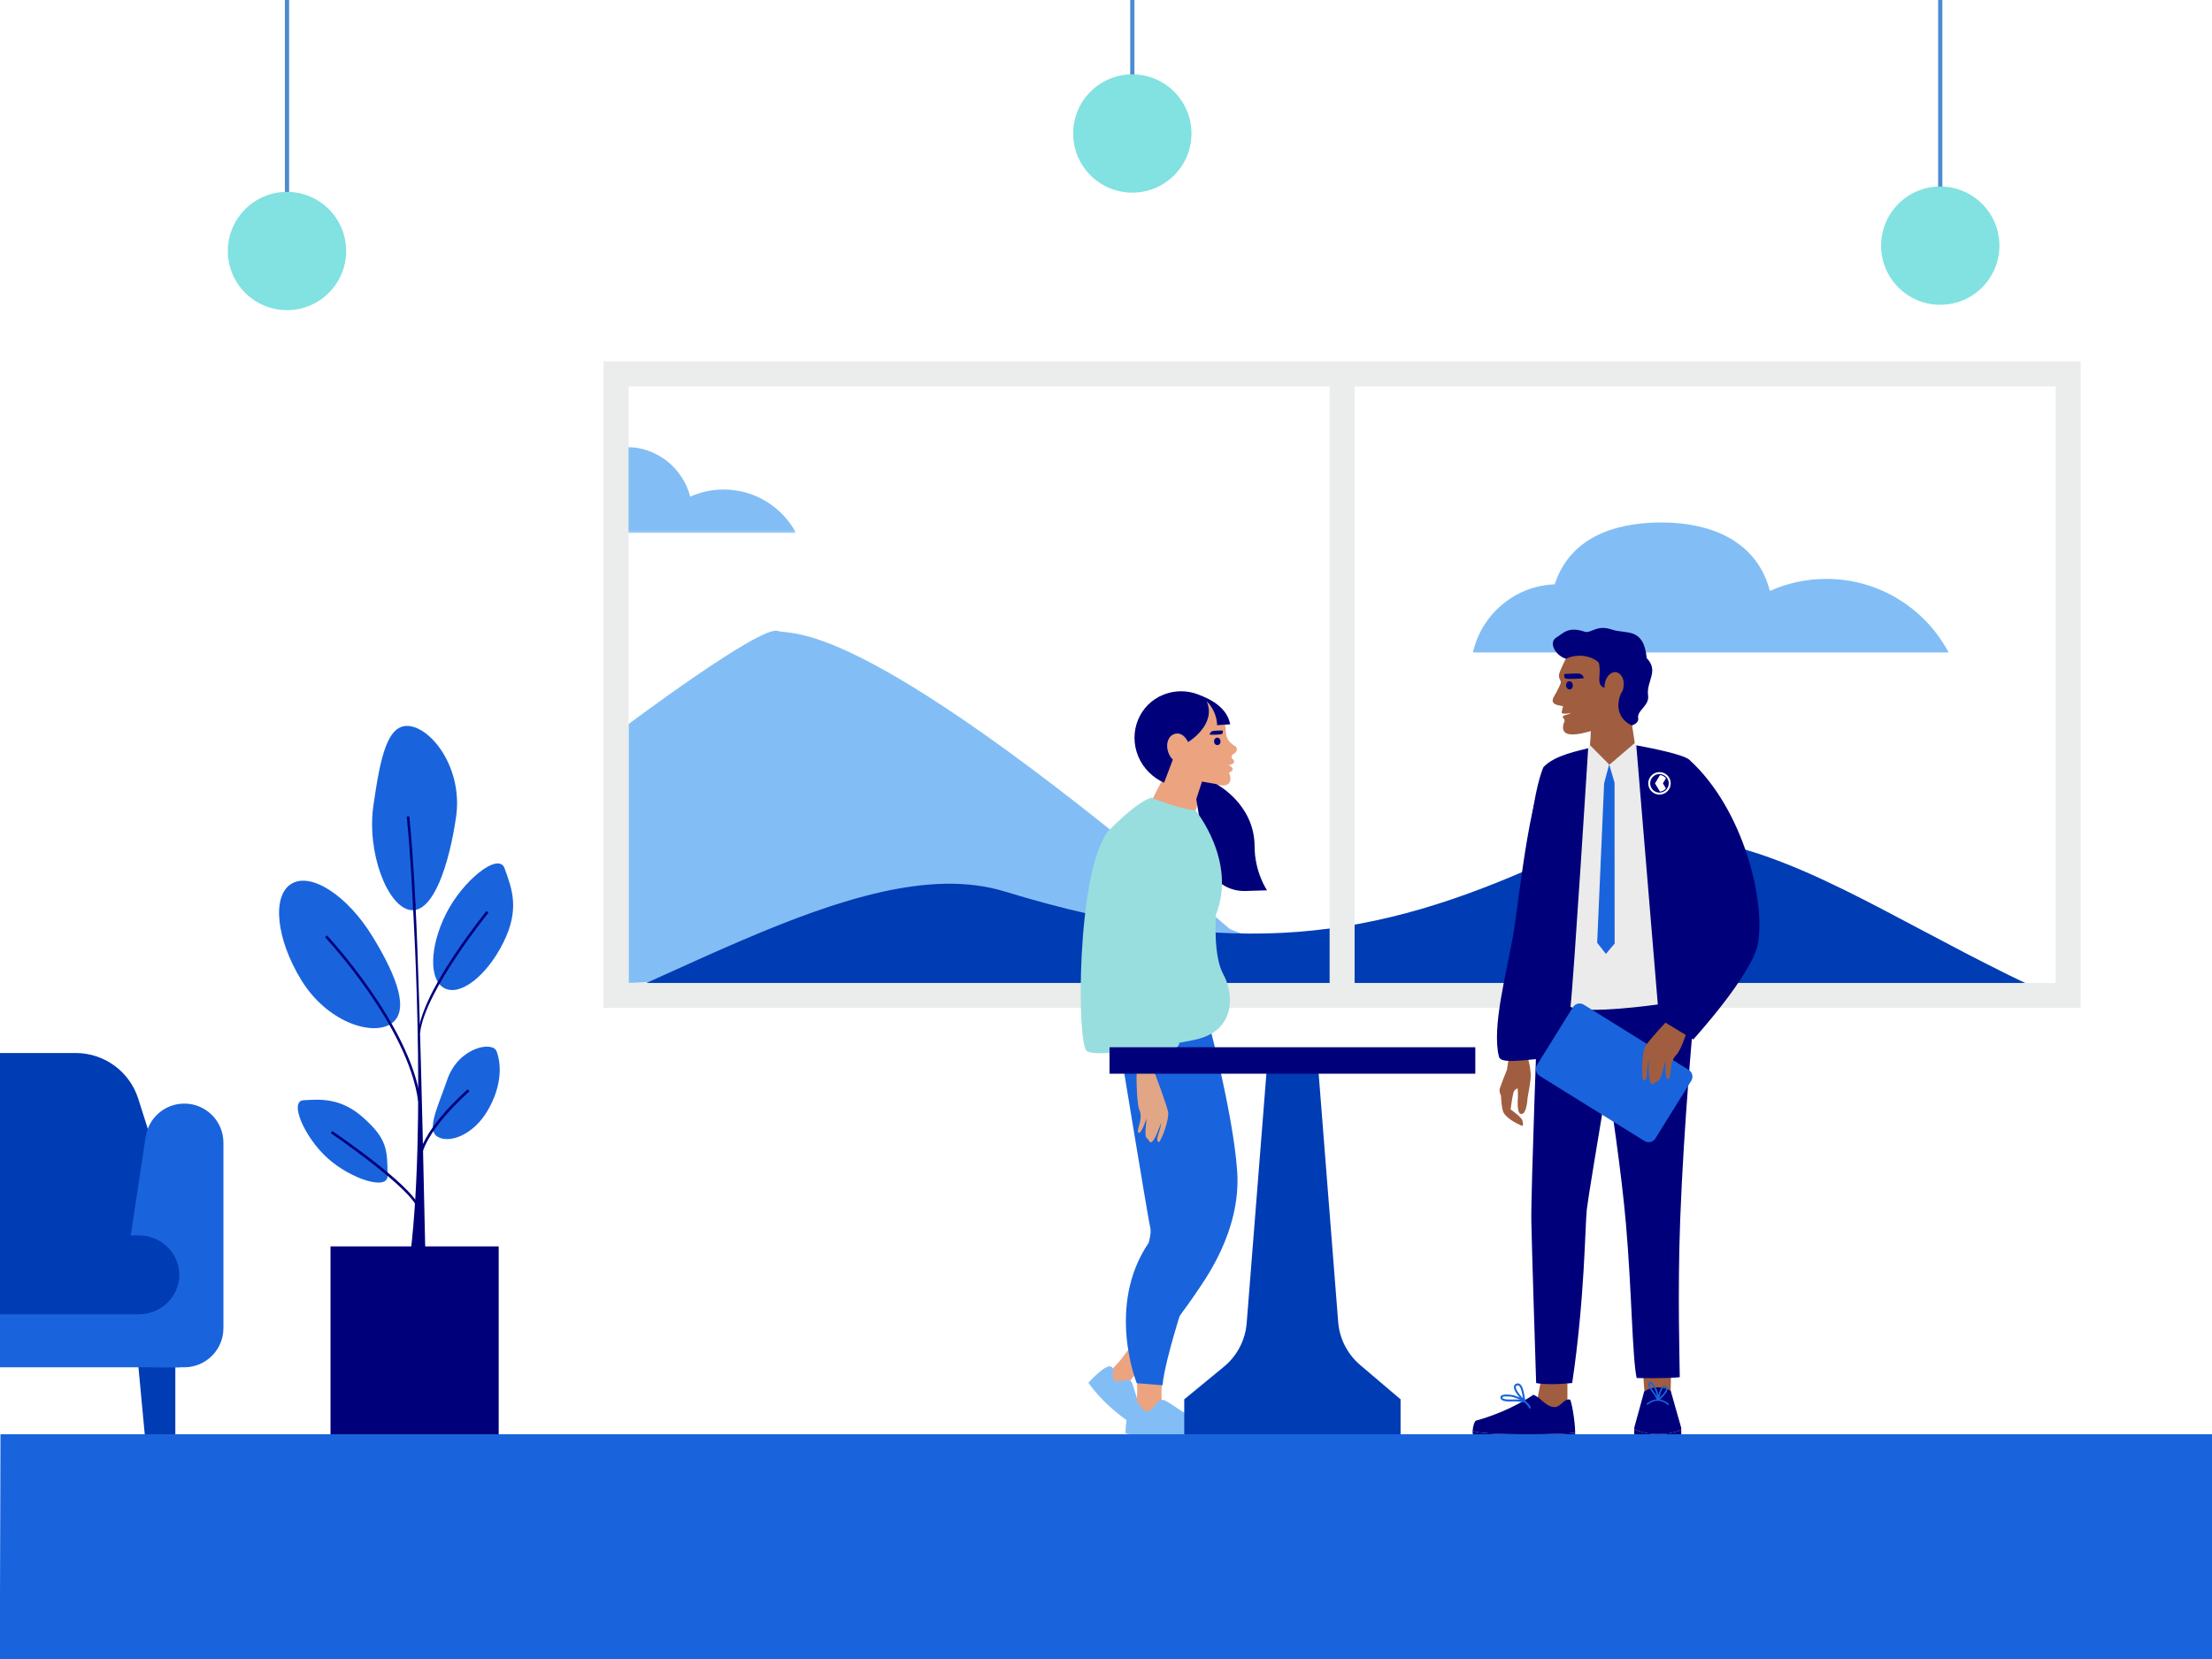
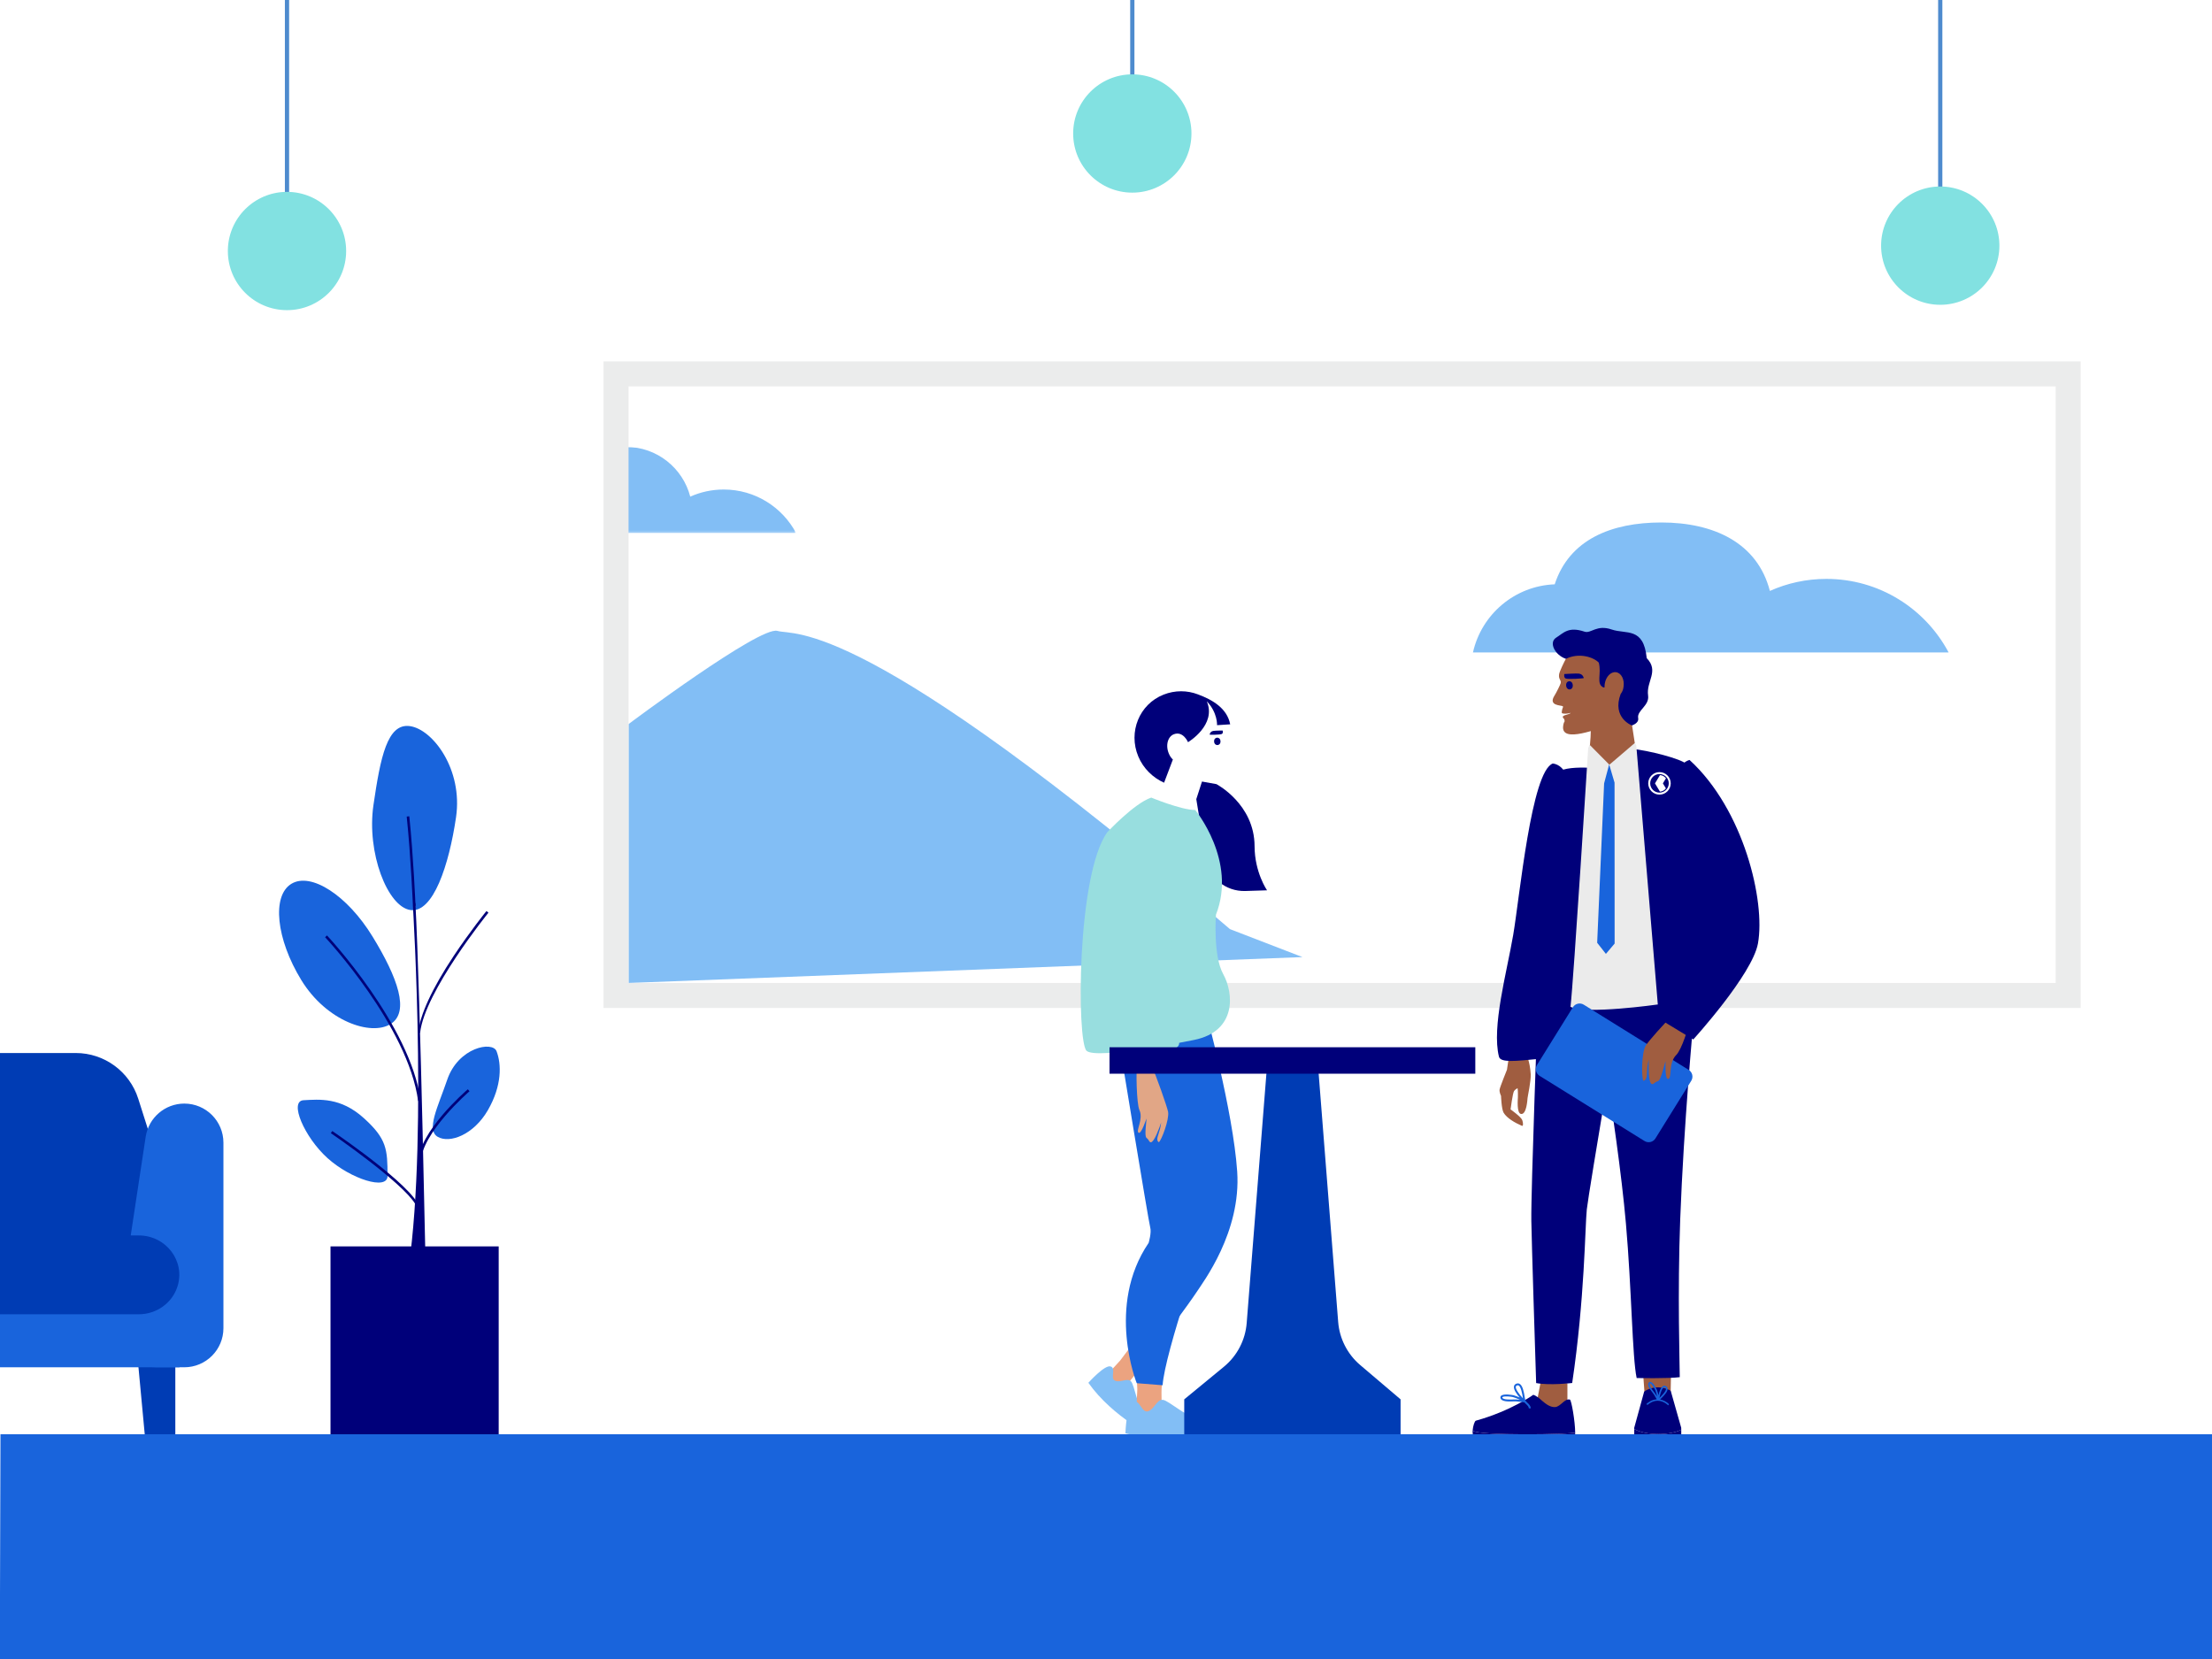
<svg xmlns="http://www.w3.org/2000/svg" version="1.1" x="0px" y="0px" viewBox="0 0 1024 768" style="enable-background:new 0 0 1024 768;" xml:space="preserve">
  <style type="text/css">
	.st0{filter:url(#Adobe_OpacityMaskFilter);}
	.st1{fill:#FFFFFF;}
	.st2{mask:url(#SVGID_1_);fill:#82BEF5;}
	.st3{fill:#82BEF5;}
	.st4{fill:#003CB4;}
	.st5{fill-rule:evenodd;clip-rule:evenodd;fill:#FFFFFF;}
	.st6{fill:#EBECEC;}
	.st7{fill:#4E8BCE;}
	.st8{fill:#82E1E1;}
	.st9{fill:#1964DC;}
	.st10{fill:#00007A;}
	.st11{fill:none;stroke:#00007A;stroke-width:1.648;stroke-miterlimit:10;}
	.st12{fill:#A05D40;}
	.st13{fill:#008BD4;}
	.st14{fill:#EBEBEB;}
	.st15{fill:#EBA380;}
	.st16{fill:#98DEDF;}
	.st17{fill:#E1A686;}
	.st18{fill:#FFE141;}
</style>
  <g id="Wolke3">
    <defs>
      <filter id="Adobe_OpacityMaskFilter" filterUnits="userSpaceOnUse" x="238.15" y="206.88" width="130.37" height="39.88">
        <feColorMatrix type="matrix" values="1 0 0 0 0  0 1 0 0 0  0 0 1 0 0  0 0 0 1 0" />
      </filter>
    </defs>
    <mask maskUnits="userSpaceOnUse" x="238.15" y="206.88" width="130.37" height="39.88" id="SVGID_1_">
      <g class="st0">
        <rect x="283.43" y="188.03" class="st1" width="103.55" height="80.54" />
      </g>
    </mask>
    <path class="st2" d="M238.15,246.77c2.34-10.4,11.42-18.23,22.41-18.67c4.01-12.31,15.57-21.22,29.22-21.22   c14.31,0,26.33,9.78,29.76,23.03c4.73-2.12,9.97-3.3,15.49-3.3c14.52,0,27.13,8.16,33.5,20.15H238.15z" />
    <path class="st3" d="M681.88,302.02c3.94-17.56,19.28-30.8,37.84-31.52c6.78-20.8,26.3-28.63,49.35-28.63   c24.17,0,44.47,9.32,50.26,31.69c7.99-3.58,16.84-5.57,26.16-5.57c24.52,0,45.82,13.79,56.58,34.04H681.88z" />
    <path class="st3" d="M290.98,455.05V335.2c0,0,60.77-45.54,68.92-43.14c8.15,2.4,38.83-8.15,209.49,138.06l33.56,12.94   L290.98,455.05" />
  </g>
  <g id="BG1">
    <g>
-       <path class="st4" d="M1026.95,489.32c-147.42-41.05-211.06-135.7-312.65-89.86c-76.92,34.71-142.23,45.98-249.21,13.23    c-68.35-20.93-170.67,55.68-255.72,76.63H1026.95z" />
-     </g>
+       </g>
  </g>
  <g id="Fenster">
    <path class="st5" d="M-0.09-0.02v768.39h1024.92V-0.02H-0.09z M959.7,457.25H206.2V134.71h753.5V457.25z" />
    <path class="st6" d="M963.21,466.62H279.4V167.3h683.8V466.62z M290.98,455.05h660.66V178.87H290.98V455.05z" />
-     <rect x="615.52" y="173.09" class="st6" width="11.57" height="287.75" />
  </g>
  <g id="Lampe">
    <g>
      <g>
        <rect x="131.88" y="-23.53" class="st7" width="1.96" height="118.41" />
      </g>
      <g>
        <circle class="st8" cx="132.86" cy="116.2" r="27.38" />
      </g>
    </g>
    <g>
      <g>
        <rect x="523.2" y="-43.32" class="st7" width="1.96" height="118.41" />
      </g>
      <g>
        <circle class="st8" cx="524.18" cy="61.8" r="27.38" />
      </g>
    </g>
    <g>
      <g>
        <rect x="897.22" y="-26" class="st7" width="1.96" height="118.41" />
      </g>
      <g>
        <circle class="st8" cx="898.2" cy="113.72" r="27.38" />
      </g>
    </g>
  </g>
  <g id="Sessel">
    <g>
      <rect x="-66.04" y="534.68" class="st4" width="134.94" height="48.51" />
      <g>
        <polygon class="st4" points="-64.26,665.12 -78.31,665.12 -78.31,625.59 -60.56,625.59    " />
        <polygon class="st4" points="81.16,665.12 67.11,665.12 63.41,625.59 81.16,625.59    " />
      </g>
      <path class="st4" d="M35.06,487.47H-32.2c-13.23,0-24.93,8.56-28.94,21.17l-24.12,75.84H88.12L64,508.64    C59.99,496.03,48.29,487.47,35.06,487.47z" />
      <rect x="-80.26" y="581.35" class="st9" width="163.38" height="51.6" />
      <g>
        <g>
          <path class="st9" d="M-69.46,632.95h-13.02c-9.99,0-18.1-8.1-18.1-18.1v-85.87c0-9.99,8.1-18.1,18.1-18.1h0      c8.95,0,16.55,6.54,17.89,15.38l13.02,85.87C-49.91,623.09-58.38,632.95-69.46,632.95z" />
        </g>
        <g>
          <path class="st9" d="M72.31,632.95h13.02c9.99,0,18.1-8.1,18.1-18.1v-85.87c0-9.99-8.1-18.1-18.1-18.1h0      c-8.95,0-16.55,6.54-17.89,15.38l-13.02,85.87C52.76,623.09,61.24,632.95,72.31,632.95z" />
        </g>
      </g>
      <path class="st4" d="M64.21,571.92H-61.36c-12.72,0-21.76,12.01-17.9,23.78v0c2.48,7.57,9.72,12.72,17.9,12.72H64.21    c8.18,0,15.42-5.14,17.9-12.72v0C85.97,583.93,76.93,571.92,64.21,571.92z" />
    </g>
  </g>
  <g id="Pflanze">
    <g>
      <g>
        <path class="st9" d="M225.85,513.94c6.62-11.47,6.28-21.36,4.03-27.28c-1.85-4.86-17.73-1.84-22.86,13.21     c-4.28,12.53-9.85,23.25-4.37,26.41C208.13,529.45,219.23,525.41,225.85,513.94z" />
      </g>
      <g>
        <path class="st9" d="M151.61,536.12c10.73,9.67,27.82,15.14,27.8,8.23c-0.03-12.31-0.32-17.13-11.05-26.8     c-10.73-9.67-20.52-8.6-27.8-8.23C133.66,509.66,140.88,526.44,151.61,536.12z" />
      </g>
      <g>
        <path class="st9" d="M139.49,453.72c11.66,19.04,32.16,25.96,41.26,20.38c9.1-5.57,3.36-21.53-8.3-40.56     c-11.66-19.04-28.49-29.95-37.59-24.38C125.76,414.73,127.83,434.68,139.49,453.72z" />
      </g>
      <g>
        <path class="st9" d="M172.88,372.7c-3.22,22.09,6.54,47.04,17.1,48.58c10.56,1.54,17.91-20.91,21.14-43     c3.22-22.09-10.74-40.59-21.3-42.13C179.26,334.61,176.11,350.62,172.88,372.7z" />
      </g>
      <g>
-         <path class="st9" d="M206.43,423.11c-7.65,15.35-7.91,30.76-0.57,34.42s19.49-5.82,27.14-21.17c7.65-15.35,4.13-24.66,0.57-34.42     C230.77,394.24,214.08,407.76,206.43,423.11z" />
-       </g>
+         </g>
      <g>
        <path class="st10" d="M194.48,478.12l-0.92-0.1c0.9-8.16,6.27-20.14,16.51-35.55c7.6-11.44,15.04-20.63,15.12-20.72l0.93,0.75     C225.82,422.86,196.57,459.08,194.48,478.12z" />
      </g>
      <g>
        <path class="st10" d="M191.16,419.38c-0.01-0.23-0.98-23.04-2.88-41.37l1.19-0.12c1.91,18.37,2.88,41.22,2.89,41.44     L191.16,419.38z" />
      </g>
      <g>
        <path class="st10" d="M194.76,538.21l-1.2-0.02c0.2-14.22,22.08-33.13,23.01-33.93l0.78,0.91     C217.13,505.36,194.95,524.52,194.76,538.21z" />
      </g>
      <g>
        <path class="st10" d="M193.57,509.68c-4.72-34.72-42.68-75.4-43.07-75.81l0.87-0.82c0.39,0.41,38.61,41.36,43.38,76.47     L193.57,509.68z" />
      </g>
      <g>
        <path class="st10" d="M194.36,560.51l-1.18-0.18c0.95-6.31-28.58-27.95-40.03-35.76l0.67-0.99     C158.1,526.5,195.59,552.3,194.36,560.51z" />
      </g>
      <g>
        <path class="st10" d="M191.15,419.37c0,0,7.64,122.88-3.99,178.88h10.1c0,0-2.64-137.82-4.97-180.3" />
      </g>
      <g>
        <path class="st11" d="M165.73,535.34" />
      </g>
      <g>
        <path class="st11" d="M208.02,514.3" />
      </g>
      <g>
        <rect x="153" y="576.99" class="st10" width="77.86" height="88.01" />
      </g>
    </g>
  </g>
  <g id="KuBe_Beine">
    <polygon class="st12" points="762.19,656.88 773.23,653.54 773.56,635.44 760.61,635.45  " />
    <polygon class="st12" points="725.6,655.94 717.86,662.99 710.86,652.12 713.31,639.3 725.6,640.32  " />
    <path class="st10" d="M753,448.38c0,0-17.59,103.6-18.42,111.49c-0.83,7.89-0.95,41.46-6.77,80.36c0,0-10.33,1.22-16.68,0.03   c-0.48-14.84-2.08-65.52-2.23-75.16c-0.22-13.68,3.11-102.47,3.11-102.47S745.17,429.4,753,448.38z" />
    <path class="st10" d="M783.91,473.03c0,0-4.45,47.53-6.09,91.41c-1.31,34.49-0.2,68.04-0.21,73.09c-5.02,0.69-19.95,0.4-19.95,0.4   c-2.03-9.25-2.31-41.31-4.98-71.62c-4.07-46.16-17.44-119.76-17.44-119.76S776.28,453.96,783.91,473.03z" />
  </g>
  <g id="KuBe_Fuss_R">
    <path class="st10" d="M681.9,662.32c2.5,2.42,45.66,1.74,47.2,0.88c0.04-0.02,0.07-0.06,0.1-0.09c0,1.41-0.13,2.4-0.47,2.59   c-1.52,0.87-44.02,1.54-46.49-0.88c-0.48-0.47-0.59-1.54-0.5-2.71C681.79,662.18,681.84,662.26,681.9,662.32z" />
    <path class="st10" d="M681.9,662.32c-0.06-0.06-0.11-0.14-0.16-0.22c0.16-1.98,0.91-4.26,1.47-4.42   c16.41-4.58,26.59-11.98,26.59-11.98s1.54,0.35,3.93,2.64l1.01,0.81c0,0,2.65,2.47,5.21,2.23c2.56-0.24,4.41-4.12,6.8-3.47   c0.73,0.2,2.43,10.28,2.44,15.18c-0.03,0.04-0.06,0.07-0.1,0.09C727.56,664.06,684.41,664.74,681.9,662.32z" />
    <path class="st9" d="M702.64,641.29c-0.13,0-0.28,0.03-0.48,0.12c-0.27,0.13-0.41,0.3-0.45,0.55c-0.18,1.1,1.44,3.36,3.31,5.36   c-0.01-0.09-0.03-0.19-0.05-0.29c-0.26-1.64-0.81-5.05-1.99-5.66C702.9,641.33,702.79,641.29,702.64,641.29 M701.52,647.84   c0.13,0,0.25,0,0.35,0.01c0.72,0.06,1.31,0.11,1.81,0.17c-1.16-0.57-2.34-0.99-3.26-1.26c-0.75-0.22-4.22-0.61-4.9,0.02   c-0.05,0.05-0.07,0.09-0.05,0.19c0.24,1.06,3.66,0.94,5.12,0.89C700.96,647.85,701.27,647.84,701.52,647.84 M707.75,651.99   c-0.06-0.82-0.59-1.33-1.21-1.91c-0.31-0.3-0.64-0.6-0.9-0.96l-0.06,0.09c-0.22-0.1-1.58-0.29-3.78-0.47   c-0.22-0.02-0.66,0-1.17,0.02c-2.24,0.08-5.61,0.2-6.02-1.58c-0.09-0.4,0.02-0.77,0.31-1.04c1.18-1.1,5.42-0.33,5.76-0.23   c0.8,0.24,1.79,0.58,2.81,1.04c-1.4-1.63-2.87-3.72-2.64-5.12c0.09-0.54,0.41-0.96,0.94-1.21c0.72-0.34,1.28-0.2,1.62-0.02   c1.45,0.76,2.01,3.53,2.45,6.31c0.09,0.53,0.17,1.07,0.23,1.22c0.2,0.5,0.62,0.9,1.07,1.32c0.66,0.62,1.4,1.33,1.49,2.5   L707.75,651.99z" />
  </g>
  <g id="KuBe_Fuss_L">
    <g>
      <path class="st10" d="M778.24,661.89c0.04-0.09,0.05-0.16,0.06-0.21v2.64c0.01-0.02,0.02,0.1-0.06,0.29    c-2.45,1.2-6.25,1.97-10.51,1.97c-4.68,0-8.8-0.93-11.19-2.34v-2.72c2.39,1.41,6.51,2.34,11.19,2.34    C771.99,663.86,775.79,663.09,778.24,661.89z" />
      <path class="st13" d="M778.3,661.69v-0.08C778.3,661.6,778.31,661.63,778.3,661.69z" />
      <path class="st10" d="M767.57,642.24c2.19,0,4.22,0.59,5.85,1.59l4.87,17.14v0.64v0.08c-0.01,0.05-0.02,0.12-0.06,0.21    c-2.45,1.2-6.25,1.97-10.51,1.97c-4.68,0-8.8-0.93-11.19-2.34v-0.56l4.6-16.75C762.86,642.98,765.11,642.24,767.57,642.24z" />
    </g>
    <path class="st9" d="M762.19,649.92l0.42,0.52c0.65-0.6,2.42-1.99,4.74-1.99c1.71,0,3.53,0.79,4.87,2.11l0.44-0.51   c-1.16-1.14-2.65-1.91-4.15-2.18c0.12-0.12,0.26-0.27,0.41-0.41c1.66-1.65,3.26-3.38,3.06-4.72c-0.05-0.32-0.22-0.77-0.8-1.08   c-0.43-0.23-0.87-0.25-1.27-0.04c-1.06,0.53-1.75,2.53-2.17,4.27c-0.19-0.91-0.44-1.74-0.66-2.4c-0.1-0.28-1.63-3.51-2.95-3.77   c-0.32-0.06-0.63,0.04-0.85,0.3c-0.36,0.41-0.37,0.96-0.18,1.56c0.34,1.08,1.31,2.32,2.04,3.27c0.26,0.33,0.48,0.62,0.58,0.78   c0.58,0.97,0.99,1.68,1.23,2.15C764.6,647.94,762.85,649.31,762.19,649.92z M767.09,646.55c-0.21-0.36-0.46-0.79-0.77-1.3   c-0.12-0.2-0.34-0.49-0.63-0.85c-0.75-0.96-2.49-3.2-1.89-3.89c0.06-0.07,0.1-0.07,0.15-0.06c0.76,0.15,2.19,2.68,2.4,3.29   c0.06,0.16,0.12,0.34,0.17,0.53C766.74,644.93,766.95,645.72,767.09,646.55z M768.38,646.95c-0.06,0.06-0.12,0.12-0.17,0.17   c0.44-2.23,1.18-4.42,2.01-4.84c0.19-0.1,0.38-0.09,0.59,0.03c0.26,0.14,0.36,0.3,0.4,0.43c0.01,0.04,0.02,0.07,0.02,0.11   C771.39,643.94,769.36,645.97,768.38,646.95z" />
  </g>
  <g id="KuBe_Arm_R">
    <path class="st12" d="M694.21,504.36c0.2-1.23,3.41-9.15,3.41-9.15l1.68-11.31l9.92,1.41l-1.73,5.26c0.33,1.08,0.96,3.59,1.12,6.7   c0.16,3.27-1.37,10.03-1.46,11.05c-0.09,1.02-0.47,7.55-2.94,7.38c-2.23-0.15-1.53-7.12-1.53-7.72c0-0.46,0.07-3.05-0.16-4.26   c-0.56,0.33-1.29,0.83-1.64,1.4c-0.63,1.01-1.59,8.45-1.59,8.45s4.92,3.5,5.42,4.99c0.5,1.49,0.44,2.87-0.18,2.61   c-3.37-1.45-6.97-3.58-8.45-6.04c-1.01-1.69-1.21-7.83-1.21-7.83S694.01,505.6,694.21,504.36z" />
    <g>
      <path class="st10" d="M718.86,353.44c-9.96,3.51-15.38,62.06-18.37,79.45c-3,17.44-10.02,42.6-6.58,56.29    c0.72,2.86,7.8,2.05,18.17,1.03C716.55,481.42,743.27,356.71,718.86,353.44z" />
    </g>
  </g>
  <g id="KuBe_Torso">
    <g>
      <path class="st10" d="M780.63,353.65c-2.36-2.35-17.27-6.25-25.61-7.06c-0.24-0.02-8.05,8.85-8.39,8.95    c-3.81,1.1-21.84-2.62-27.14,3.05v0c0,0-6.81,4.89-9.32,22.84c0,0,3.8,38.3,2.52,46.61c-3.83,24.91-7.94,5.46-4.49,31.78    c0,0,68.34,2.64,73.32,5.18C800.71,444.7,784.73,381.92,780.63,353.65z" />
-       <path class="st10" d="M782.14,351.8c-2.36-2.35-16.42-5.27-24.66-6.78l-11.87,22.43l-10.47-21.06c-3.81,1.1-15.3,3.04-20.61,8.71    c0,0-2.98,5.91-5.48,23.86c0,0,2.15,33.87,5.61,60.19c0,0,48.97,0.67,60.21,1.17C774.87,440.33,786.24,380.07,782.14,351.8z" />
    </g>
  </g>
  <g id="KuBe_Kopf">
    <g>
      <g>
        <path class="st12" d="M753.89,325.17c-2.44-0.38-18.05,8.3-18.05,8.3c1.74,4.11-1.02,18.7-0.34,19.93l7.65,4.46l14.67-7.21     L753.89,325.17z" />
        <path class="st12" d="M752.43,307.32c-7.72-11.92-22.52-11.18-27.53-2.36c-0.6,1.06-2.97,5.86-3.15,7.2     c-0.33,2.48,1.04,2.46,0.72,4.11c-0.12,0.62-2.02,4.45-2.79,5.64c-3.24,4.99,3.16,4.46,3.77,5.06c0,0,0.33,0.09-0.02,0.72     c-0.26,0.48-0.57,2.26-0.4,2.39c0.55,0.45,2.5,0.4,4.1-0.07c-0.88,1.08-5.36,0.87-2.97,2.91c0.41,1.82-0.09,0.33-0.51,3.02     c-1.35,8.74,17.13,0.76,21.22-0.04C750.65,331.4,756.83,314.11,752.43,307.32z" />
        <path class="st10" d="M762.31,304.66c-1.43-14.59-9.53-10.93-16.2-13.24c-7.01-2.43-9.57,2-12.56,1     c-7.52-2.52-9.73,0.61-13.19,2.79c-3.46,2.18-0.61,8.02,4.53,9.78c6.03-2.94,12.66-0.89,15.23,1.75     c1.38,5.17-1.36,9.82,2.12,11.48c0.19,0.04,0.38,0.03,0.56-0.03c-0.02-0.52,0-1.06,0.08-1.61c0.51-3.34,2.87-5.76,5.27-5.39     c2.41,0.36,3.95,3.37,3.44,6.71c-0.02,0.13-0.05,0.26-0.07,0.39c-0.07,0.8-0.4,1.6-0.87,2.38c-0.04,0.06-0.08,0.12-0.11,0.18     c-0.01,0.01-0.01,0.02-0.02,0.02c-0.08,0.13-0.16,0.26-0.25,0.38c-0.01,0.02-0.03,0.04-0.04,0.06     c-4.09,10.99,5.2,14.51,5.2,14.51s3.39-0.96,2.93-3.42c-0.66-3.51,5.28-5.7,4.59-10.43     C761.99,315.41,768.19,310.71,762.31,304.66z" />
      </g>
      <ellipse transform="matrix(0.996 -0.09 0.09 0.996 -25.558 66.482)" class="st10" cx="726.44" cy="317.43" rx="1.54" ry="1.9" />
      <path class="st10" d="M724.18,312.03c0,0,5.58-0.35,6.65-0.21c1.78,0.24,2.12,1.41,2.37,2.05c0.09,0.22-7.29,0.67-8.35,0.24    C723.8,313.69,724.18,312.03,724.18,312.03z" />
    </g>
  </g>
  <g id="KuBe_Torso_Hemd">
    <path class="st14" d="M757.48,344.99l-0.66-1.06l-11.79,10.08l-9.18-9.26l-0.64,1.65c0,0-6.71,107.18-8.18,119.68   c6.98,3.67,40.42-1.08,40.42-1.08L757.48,344.99z" />
    <polygon class="st9" points="744.93,353.86 747.42,362.31 747.46,436.8 743.42,441.58 739.38,436.44 742.59,362.65  " />
    <g>
      <path class="st9" d="M782.93,500.33l-16.59,26.7c-1.07,1.72-3.33,2.25-5.05,1.18l-48.57-30.18c-1.72-1.07-2.25-3.33-1.18-5.05    l16.59-26.7c1.07-1.72,3.33-2.25,5.05-1.18l48.57,30.18C783.47,496.34,784,498.6,782.93,500.33z" />
    </g>
  </g>
  <g id="KuBe_Arm_L">
    <path class="st12" d="M772.23,499.48c-1.61,0.27-1.18-8.24-1.18-8.24c-0.64,1.44-2.04,8.81-3.55,9.26   c-1.73,0.52-2.08,1.73-2.93,1.3c-1.51-0.78-1.43-8.13-1.3-11.36l0,0c-0.22,0.97-0.5,2.18-0.62,3.23c-0.38,3.25,0.15,6.27-1.87,6.66   c-0.94-1.36-0.92-12.91,1.07-16.26c1.25-2.11,8.89-10.63,12.04-13.59l8.32,1.55c-0.38,3.45-3.74,13.89-6.23,16.36   C772.23,492.1,774.11,499.16,772.23,499.48z" />
    <g>
      <path class="st10" d="M767.49,471.28l16.37,9.92c0,0,27.37-30.08,29.95-44.44c3.53-19.61-6.58-62.05-31.68-84.96    c-8.08,2.23-11.59,21.42-11.02,37.35c0.6,16.74,18.78,42.7,18.78,42.7L767.49,471.28z" />
    </g>
    <g>
      <g>
        <path class="st1" d="M768.22,367.85c-2.88,0-5.21-2.34-5.21-5.21c0-2.88,2.34-5.21,5.21-5.21s5.21,2.34,5.21,5.21     C773.43,365.51,771.1,367.85,768.22,367.85z M768.22,358.33c-2.37,0-4.3,1.93-4.3,4.3c0,2.37,1.93,4.3,4.3,4.3     c2.37,0,4.3-1.93,4.3-4.3C772.52,360.26,770.59,358.33,768.22,358.33z" />
      </g>
      <path class="st1" d="M771.21,364.98l-1.41-2.33l1.42-2.35c-0.65-0.84-1.64-1.41-2.76-1.5l-2.31,3.83h-0.02l0.01,0.02l-0.01,0.02    h0.02l2.29,3.8C769.57,366.38,770.56,365.82,771.21,364.98z" />
    </g>
  </g>
  <g id="Lady">
    <path class="st15" d="M526.89,634.87c2.22-2.15,6.35-6.16,6.35-6.16l-8.27-7.35l-6.44,8.5l-6.49,7.07l8.59,5.53   C520.63,642.46,524.67,637.03,526.89,634.87z" />
    <g>
      <path class="st3" d="M503.84,640.14c0,0,7.5-8.42,10.28-7.58c2.78,0.84-0.4,5.62,2.12,6.63c2.52,1.01,5.63-1.47,7.33,0.28    c1.7,1.74,2.89,12.32,7.15,17.07c4.31,4.8,6.37,6.87,5.2,8.22C534.76,666.11,515.12,656.07,503.84,640.14" />
    </g>
    <path class="st15" d="M537.84,641.37c0.38-3.62,1.09-10.37,1.09-10.37l-13.02-0.4l0.59,12.55l-0.53,11.29l11.94-1.49   C537.92,652.95,537.46,644.99,537.84,641.37z" />
    <g>
      <path class="st3" d="M520.99,663.52c0,0,0.42-13.27,3.57-14.61c3.14-1.34,3.88,5.39,6.92,4.4c3.04-0.99,3.98-5.57,6.83-5.28    c2.85,0.29,11.91,8.95,19.35,10.03c7.52,1.09,10.94,1.41,10.91,3.5C568.53,663.66,543.21,669.41,520.99,663.52" />
    </g>
    <path class="st9" d="M526.23,640.32c0,0-14.38-35.71,5.51-64.96c0,0,1.44-4.79,0.72-7.19c-0.72-2.4-14.62-87.25-14.62-87.25   l29.72-6.71c0,0,15.58,89.64,13.18,93.24c-2.4,3.6-21.57,58.96-22.53,73.82L526.23,640.32z" />
    <path class="st9" d="M558.11,467.98c0,0,12.7,46.26,14.62,74.3c1.92,28.04-15.82,51.29-18.94,56.09s-17.02,23.49-17.02,23.49   s-4.07-30.2-2.64-33.56c1.44-3.36,12.7-36.67,12.22-41.23c-0.48-4.55-10.79-73.82-10.79-73.82L558.11,467.98z" />
    <g>
-       <path class="st15" d="M572.01,345.59c-1.23-0.75-2.12-1.46-2.77-2.18c-2.83-3.14-0.99-6.24-2.97-11.33    c-1.68-4.33-6.54-7.86-8.03-8.83c-0.14-0.09-0.29-0.17-0.43-0.25c6.92,11.84-7.84,20.6-7.84,20.6s-2.24-5.33-6.56-3.68    c-3.11,1.19-4.23,6.1-1.59,10.36c0.34,0.55,0.72,0.98,1.1,1.3l-10.94,21.26c0,0,6.51,3.9,13.74,3.6c7.24-0.3,7.11,0.47,7.11,0.47    s3.8-9.98,4.14-14.9c0.1,0.02,0.21,0.05,0.31,0.07c4.15,0.89,8.09,1.51,8.09,1.51c2.93,0.27,3.88-1.12,4.16-2.32    c0.17-0.73,0.1-1.5-0.13-2.22l-0.49-1.5c0.01,0.02,0.32,0.27,1.32-0.67c1.52-1.43-1.63-2.8-1.63-2.8    c2.22,0.19,3.45-1.54,2.23-2.47c-1.22-0.94-0.45-2.13-0.45-2.13C574.11,347.38,572.01,345.59,572.01,345.59z" />
      <path class="st10" d="M569.49,335.31c-1.42-7.43-8.2-11.36-14.92-13.86c-4.95-1.89-10.56-2.01-15.94,0.12    c-11.2,4.44-16.43,17.26-11.68,28.62c2.34,5.6,6.81,9.86,11.94,12.15l4.07-10.75c-0.4-0.33-0.78-0.76-1.14-1.33    c-2.64-4.25-1.52-9.17,1.59-10.36c4.32-1.65,6.56,3.68,6.56,3.68s13.38-7.95,8.68-18.93c5.05,5.19,4.76,11.05,4.76,11.05    L569.49,335.31z" />
      <ellipse transform="matrix(0.998 -0.063 0.063 0.998 -20.589 36.378)" class="st10" cx="563.63" cy="343.02" rx="1.48" ry="1.72" />
      <path class="st10" d="M566,338.18c0,0-3.53,0.02-4.34,0.19c-1.35,0.28-1.55,1.18-1.7,1.68c-0.05,0.17,4.87,0.12,5.65-0.27    C566.39,339.41,566,338.18,566,338.18z" />
    </g>
    <path class="st10" d="M563.13,363c0,0,17.61,9.2,17.65,28.73c0.03,12.14,5.77,20.42,5.77,20.42l-10.04,0.32   c-9.21,0.29-17.13-6.31-18.26-15.22l-4.45-27.3l2.64-8.15L563.13,363z" />
    <path class="st16" d="M532.95,369.23c0,0,13.9,5.75,20.37,5.75c0,0,19.41,23.49,9.59,48.42c0,0-1.44,18.94,3.36,27.56   s6.47,26.37-13.42,30.44c0,0-45.3,9.35-49.86,5.03s-4.55-81.49,9.59-101.15C512.57,385.29,525.04,371.87,532.95,369.23z" />
    <path class="st16" d="M530.79,380.98c0,0-13.66-0.48-14.14,8.15s-3.36,99.71-1.92,100.91c1.44,1.2,31.4-0.96,31.16-7.19   C545.65,476.61,540.86,389.37,530.79,380.98z" />
    <path class="st17" d="M527.1,524.39c1.27,0.74,3.62-6.57,3.62-6.57c0.08,1.42-1.09,8.08,0.04,8.94c1.29,0.99,1.2,2.12,2.06,2.03   c1.52-0.17,3.8-6.4,4.71-9.16l0,0c-0.13,0.89-0.28,2-0.51,2.92c-0.72,2.86-2.13,5.24-0.55,6.21c1.22-0.85,4.89-10.59,4.28-14.05   c-0.38-2.18-5.78-17.49-7.5-21l-6.71-1.92c-0.78,3.03-0.39,19.18,0.92,22.05C529.45,518.16,525.62,523.53,527.1,524.39z" />
  </g>
  <g id="Tisch">
    <path class="st18" d="M704.47,484.73" />
    <g>
      <path class="st4" d="M629.67,631.91c-5.91-5.03-9.58-12.21-10.19-19.95l-9.21-117.13h-11.92h-11.92l-9.3,117.63    c-0.62,7.9-4.43,15.21-10.55,20.24l-18.36,15.1v16.16h100.15v-16.16L629.67,631.91z" />
      <rect x="513.63" y="484.8" class="st10" width="169.33" height="12.25" />
    </g>
  </g>
  <g id="Boden">
    <g>
      <polygon class="st9" points="1024.83,768.37 -0.09,768.37 0.22,663.97 1024.83,663.97   " />
    </g>
  </g>
</svg>